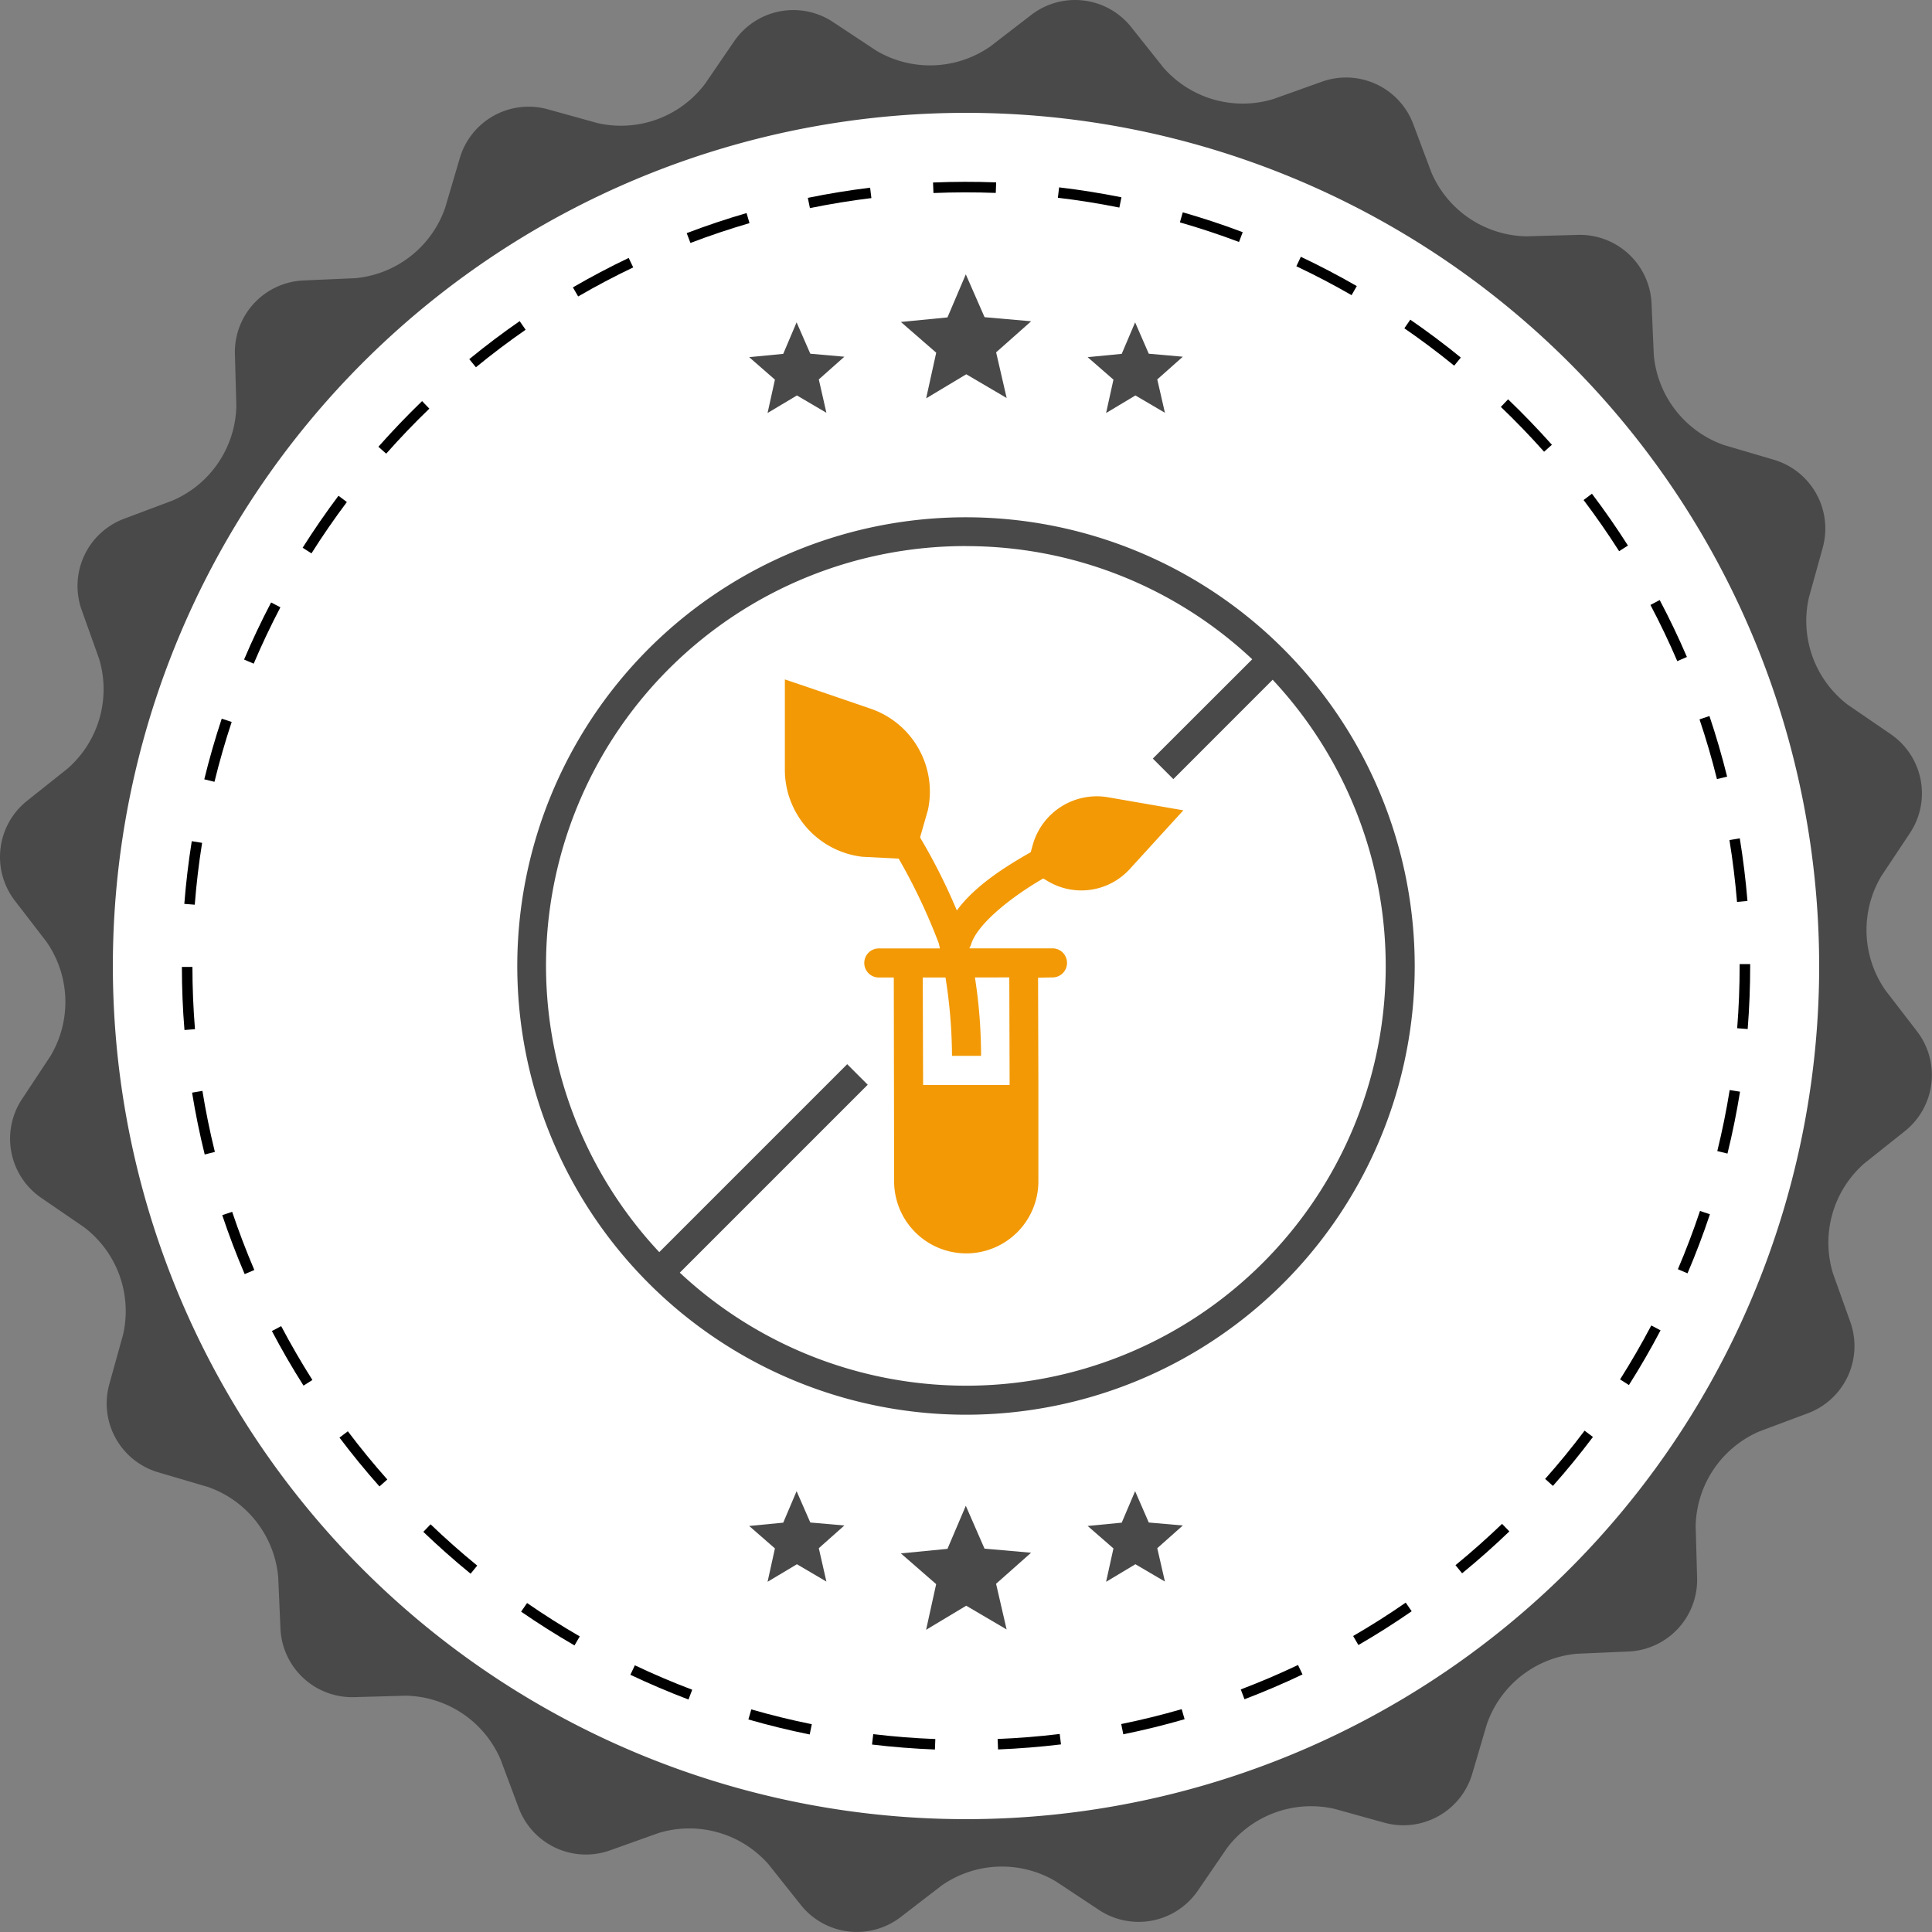
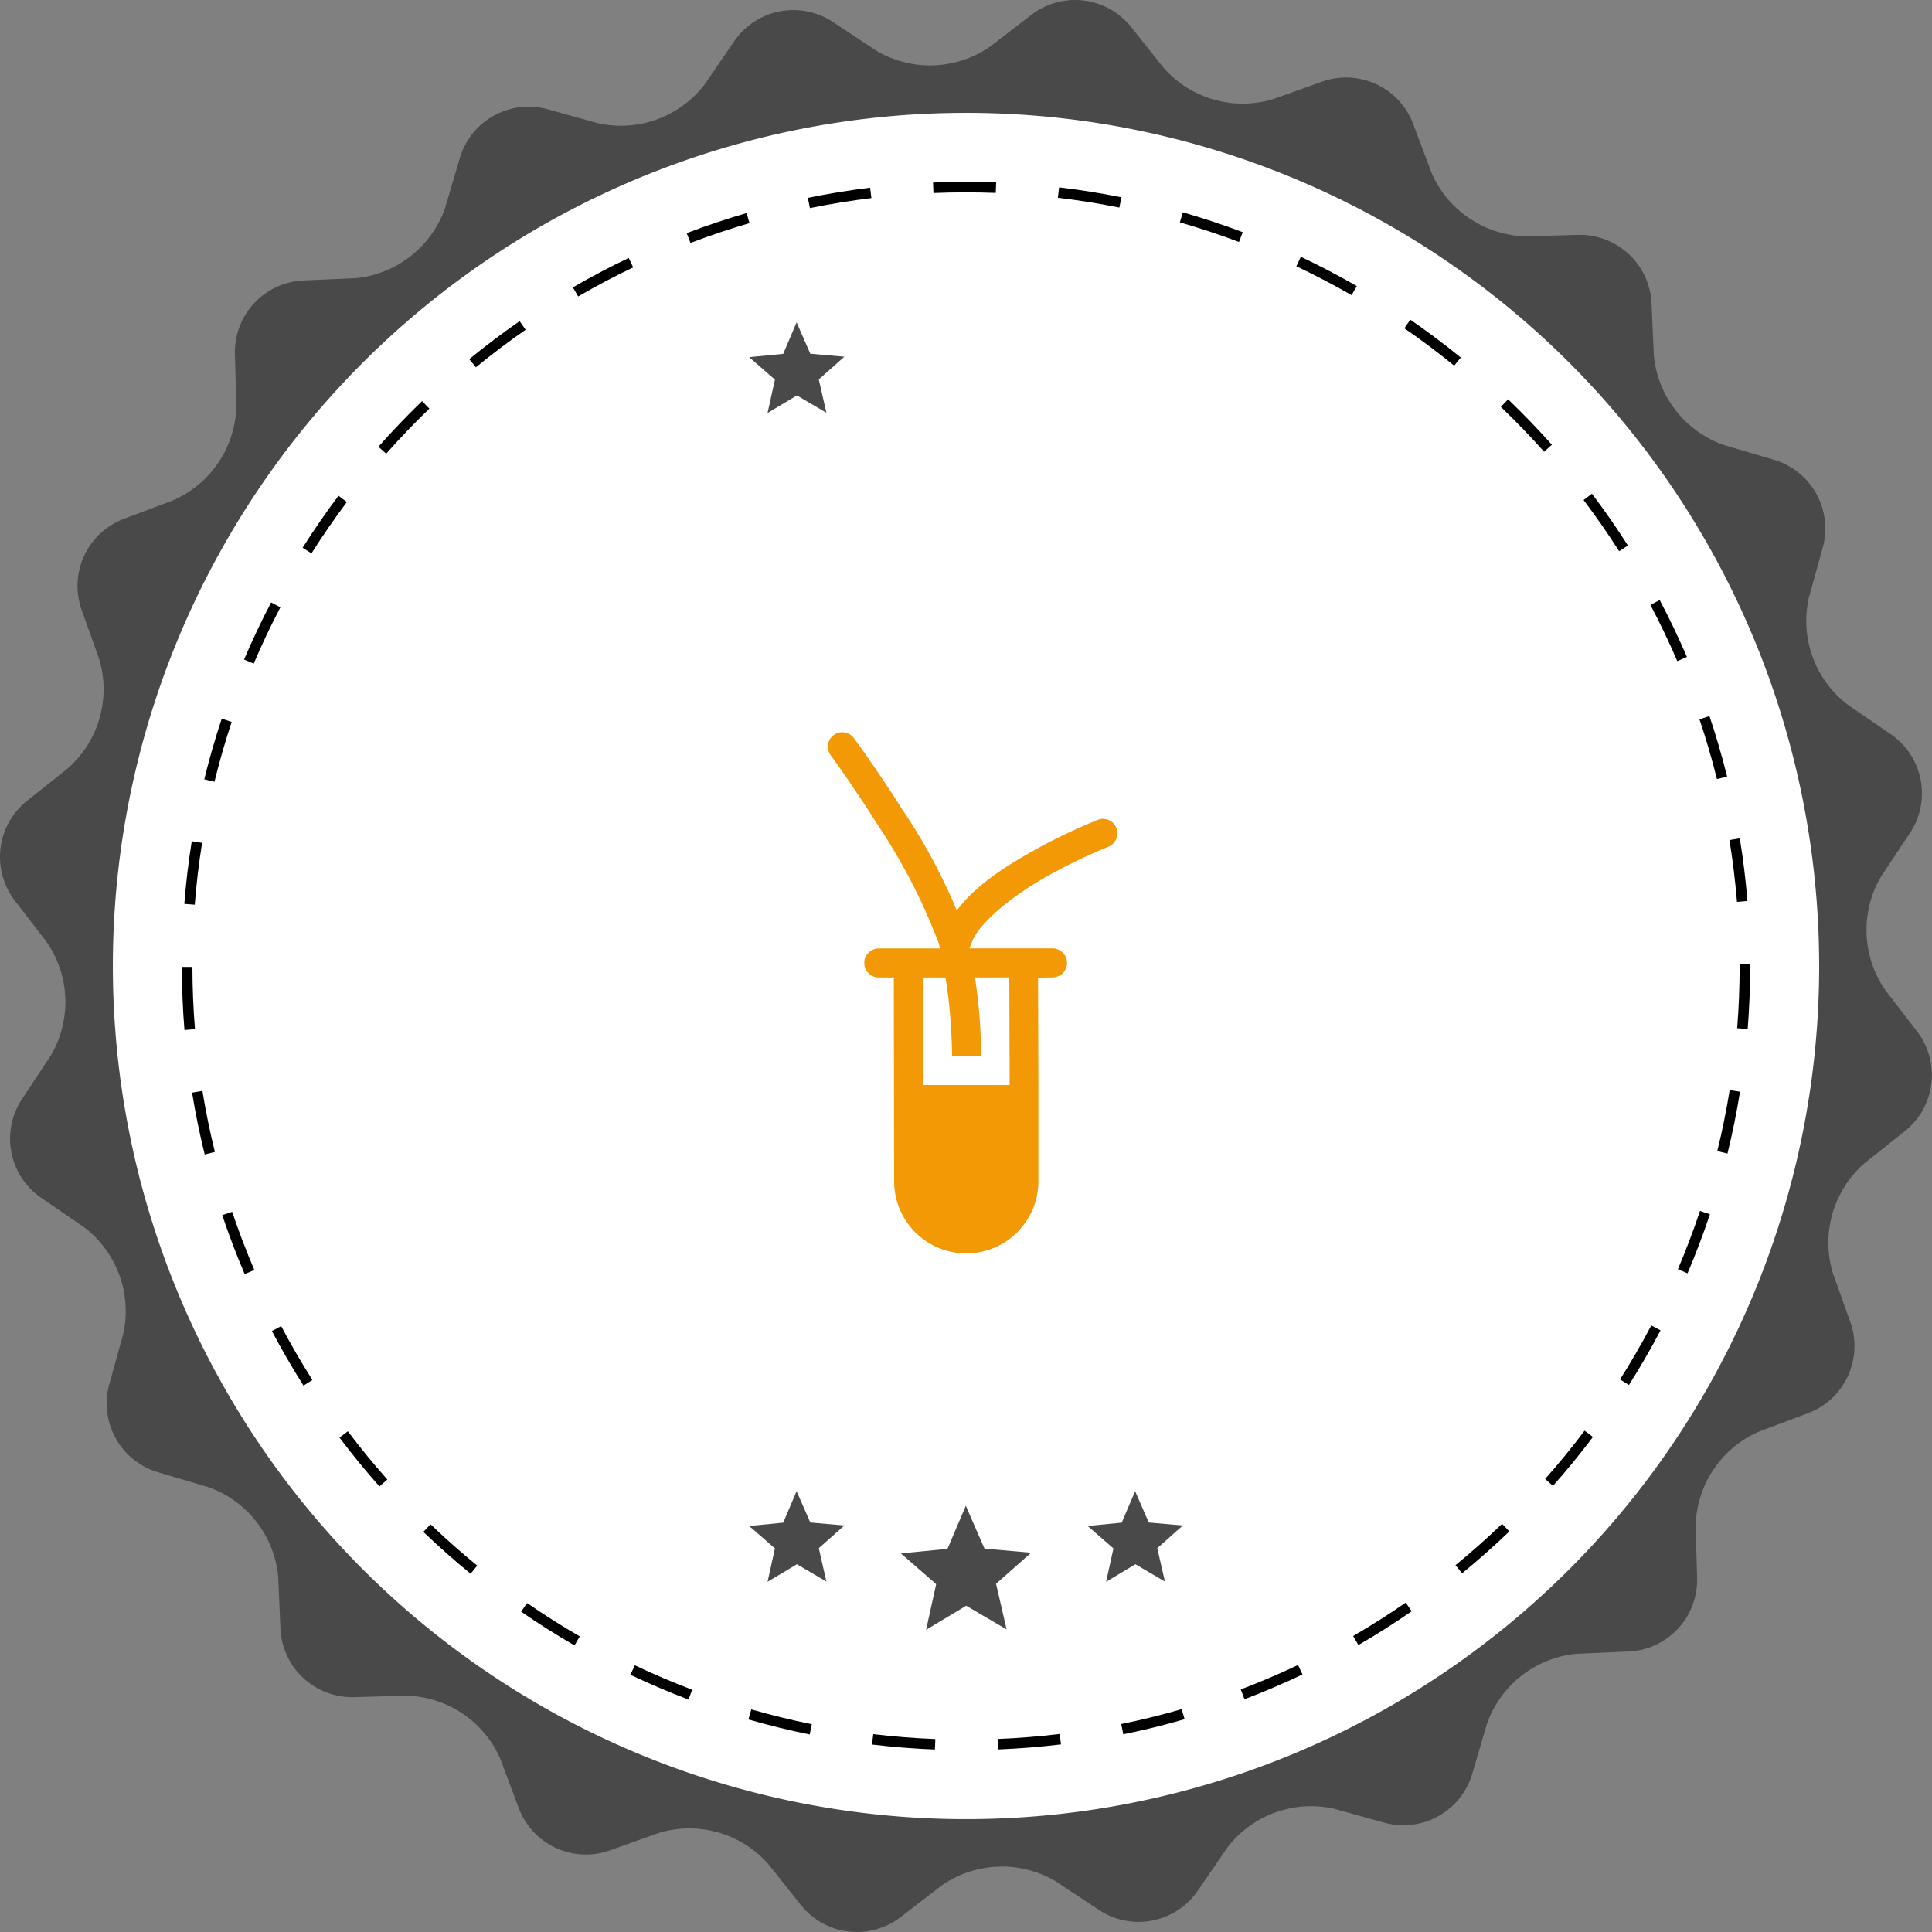
<svg xmlns="http://www.w3.org/2000/svg" id="Group_42119" data-name="Group 42119" width="110" height="110" viewBox="0 0 110 110">
  <rect x="0" y="0" width="110" height="110" fill="#808080" stroke="none" />
  <defs>
    <clipPath id="clip-path">
      <rect id="Rectangle_5124" data-name="Rectangle 5124" width="110" height="110" fill="none" />
    </clipPath>
  </defs>
  <g id="Group_42118" data-name="Group 42118" clip-path="url(#clip-path)">
    <path id="Path_28619" data-name="Path 28619" d="M108.762,47.406a4.086,4.086,0,0,0-1.092-5.591l-2.451-1.679a6,6,0,0,1-2.229-6.109l.794-2.863a4.086,4.086,0,0,0-2.765-4.98l-2.85-.84a6,6,0,0,1-4.008-5.121l-.13-2.968a4.086,4.086,0,0,0-4.169-3.881l-2.97.082A6,6,0,0,1,81.5,9.826L80.456,7.043a4.086,4.086,0,0,0-5.164-2.4l-2.8,1A6,6,0,0,1,66.24,3.849L64.39,1.524a4.085,4.085,0,0,0-5.654-.69L56.382,2.647a6,6,0,0,1-6.5.232l-2.478-1.64a4.086,4.086,0,0,0-5.59,1.092L40.136,4.782a6,6,0,0,1-6.109,2.229l-2.863-.794a4.085,4.085,0,0,0-4.979,2.765l-.84,2.85a6,6,0,0,1-5.121,4.008l-2.969.13a4.086,4.086,0,0,0-3.881,4.169l.083,2.97A6,6,0,0,1,9.825,28.5L7.042,29.545a4.086,4.086,0,0,0-2.4,5.164l1,2.8A6,6,0,0,1,3.848,43.76L1.523,45.611a4.085,4.085,0,0,0-.69,5.654l1.812,2.355a6,6,0,0,1,.233,6.5L1.239,62.6a4.085,4.085,0,0,0,1.091,5.59l2.451,1.679a6,6,0,0,1,2.229,6.109l-.794,2.863a4.086,4.086,0,0,0,2.765,4.979l2.85.84a6,6,0,0,1,4.008,5.12l.13,2.969a4.086,4.086,0,0,0,4.169,3.881l2.97-.083a5.994,5.994,0,0,1,5.393,3.632l1.041,2.783a4.086,4.086,0,0,0,5.164,2.4l2.8-1a6,6,0,0,1,6.252,1.788l1.85,2.326a4.086,4.086,0,0,0,5.654.689l2.354-1.812a6,6,0,0,1,6.5-.233l2.478,1.64a4.086,4.086,0,0,0,5.591-1.092l1.679-2.451a6,6,0,0,1,6.109-2.229l2.863.794a4.087,4.087,0,0,0,4.98-2.765l.84-2.85a6,6,0,0,1,5.121-4.008l2.969-.129a4.086,4.086,0,0,0,3.881-4.169l-.083-2.97a6,6,0,0,1,3.632-5.393l2.782-1.041a4.087,4.087,0,0,0,2.4-5.164l-1-2.8a6,6,0,0,1,1.788-6.252l2.325-1.85a4.086,4.086,0,0,0,.689-5.654l-1.812-2.354a6,6,0,0,1-.233-6.5ZM63.949,100.837a46.7,46.7,0,1,1,36.887-54.786,46.7,46.7,0,0,1-36.887,54.786" transform="translate(0 -0.001)" fill="#494949" />
    <path id="Path_28620" data-name="Path 28620" d="M118.694,70.118A48.575,48.575,0,1,1,70.118,21.543a48.575,48.575,0,0,1,48.575,48.575" transform="translate(-15.118 -15.118)" fill="#fff" />
    <path id="Path_28621" data-name="Path 28621" d="M77.6,123.978c-1.2-.047-2.4-.142-3.582-.283l.07-.592c1.166.14,2.356.233,3.535.279Zm3.594,0-.024-.6c1.179-.047,2.369-.143,3.535-.284l.072.593c-1.182.142-2.387.239-3.582.287m-10.725-.852c-1.171-.237-2.346-.525-3.491-.855l.166-.573c1.13.326,2.288.61,3.444.843Zm17.855-.01-.119-.584c1.154-.235,2.312-.52,3.443-.848l.166.573c-1.146.332-2.321.621-3.49.859m-24.756-1.98c-1.117-.423-2.23-.9-3.31-1.409l.256-.539c1.065.505,2.163.973,3.265,1.39Zm31.656-.018-.212-.557c1.1-.418,2.2-.886,3.259-1.392l.256.539c-1.078.513-2.189.987-3.3,1.411m-38.15-3.063c-1.034-.6-2.056-1.244-3.039-1.923l.339-.491c.97.67,1.978,1.308,3,1.9Zm44.633-.021-.3-.516c1.018-.589,2.026-1.228,2.994-1.9l.339.491c-.982.679-2,1.327-3.035,1.924m-50.546-4.061c-.924-.754-1.829-1.556-2.692-2.383l.413-.43c.851.816,1.744,1.607,2.656,2.351Zm56.452-.024-.377-.462c.911-.745,1.8-1.537,2.653-2.353l.414.43c-.861.827-1.766,1.629-2.689,2.385M45.974,109c-.794-.894-1.559-1.83-2.276-2.781l.476-.359c.707.939,1.463,1.862,2.247,2.744Zm66.815-.029-.446-.4c.781-.88,1.536-1.8,2.245-2.747l.476.359c-.718.955-1.483,1.891-2.275,2.783m-71.139-5.707c-.639-1.006-1.245-2.052-1.8-3.108l.528-.279c.55,1.043,1.148,2.074,1.778,3.067Zm75.459-.034-.5-.319c.632-1,1.229-2.031,1.777-3.071l.528.277c-.554,1.055-1.16,2.1-1.8,3.113M38.3,96.911c-.469-1.1-.9-2.227-1.277-3.357l.565-.189c.373,1.114.8,2.228,1.261,3.311Zm82.15-.045-.549-.234c.463-1.086.886-2.2,1.259-3.318l.565.189c-.377,1.131-.806,2.263-1.276,3.364M36.024,90.1c-.286-1.158-.528-2.343-.719-3.521l.589-.1c.188,1.163.427,2.332.709,3.474Zm86.7-.053-.579-.142c.281-1.143.518-2.312.705-3.475l.589.095c-.19,1.179-.43,2.364-.715,3.522M34.872,83.013c-.1-1.187-.145-2.395-.147-3.592h.6c0,1.181.05,2.373.145,3.544Zm89-.055-.595-.047c.093-1.171.14-2.363.14-3.543v-.107h.6v.1c0,1.2-.048,2.407-.142,3.592M35.458,75.878l-.595-.047c.093-1.189.236-2.39.424-3.569l.589.094c-.186,1.163-.327,2.348-.418,3.521m87.81-.159c-.1-1.177-.242-2.361-.432-3.52l.589-.1c.192,1.174.339,2.375.437,3.567ZM36.578,68.88,36,68.739c.283-1.159.618-2.321.994-3.454l.566.188c-.371,1.117-.7,2.264-.98,3.408m85.545-.155c-.284-1.144-.618-2.29-.993-3.4l.566-.19c.38,1.13.718,2.291,1.006,3.45Zm-83.31-6.572-.549-.234c.466-1.1.984-2.191,1.539-3.251l.528.277c-.548,1.045-1.059,2.124-1.519,3.207m81.053-.142c-.463-1.079-.977-2.155-1.528-3.2l.527-.279c.559,1.058,1.08,2.148,1.549,3.241ZM42.1,55.873l-.5-.319c.638-1.01,1.325-2.006,2.041-2.96l.477.358c-.707.942-1.385,1.924-2.014,2.921m74.451-.123c-.632-.993-1.312-1.972-2.023-2.913l.476-.359c.72.953,1.41,1.946,2.05,2.952ZM46.36,50.2l-.447-.395c.79-.893,1.627-1.767,2.487-2.6l.414.429c-.849.818-1.674,1.679-2.454,2.561m65.923-.107c-.781-.878-1.61-1.737-2.462-2.553l.412-.431c.864.827,1.7,1.7,2.495,2.587Zm-60.818-4.81-.378-.461c.923-.757,1.888-1.485,2.869-2.165l.34.49c-.967.671-1.92,1.39-2.831,2.137m55.7-.091c-.913-.744-1.868-1.46-2.838-2.128l.338-.491c.983.677,1.951,1.4,2.876,2.157ZM57.287,41.247l-.3-.516c1.032-.6,2.1-1.163,3.177-1.677l.257.538c-1.062.507-2.117,1.064-3.135,1.655m44.036-.074c-1.022-.589-2.08-1.143-3.144-1.645l.255-.539c1.078.51,2.15,1.071,3.186,1.668ZM63.68,38.2l-.213-.558c1.114-.425,2.261-.809,3.408-1.143l.167.573c-1.131.33-2.262.709-3.362,1.129m31.233-.056c-1.1-.415-2.233-.791-3.366-1.116l.165-.573c1.148.33,2.3.71,3.412,1.131ZM70.483,36.217l-.12-.584c1.168-.239,2.362-.434,3.547-.579l.072.592c-1.169.143-2.347.335-3.5.571M88.1,36.186c-1.152-.232-2.33-.42-3.5-.558l.07-.592c1.188.14,2.382.33,3.549.565Zm-10.584-.827-.024-.6c1.184-.049,2.4-.052,3.594-.007l-.022.6c-1.18-.044-2.379-.042-3.547.006" transform="translate(-24.369 -24.368)" />
-     <path id="Path_28622" data-name="Path 28622" d="M175.685,52.375l-1.044,2.452-2.653.259L174,56.836l-.573,2.6,2.284-1.371,2.3,1.351-.6-2.6,1.994-1.769-2.652-.233Z" transform="translate(-120.696 -36.755)" fill="#494949" />
    <path id="Path_28623" data-name="Path 28623" d="M145.726,61.54l-.761,1.794-1.939.188,1.466,1.28-.419,1.9,1.671-1,1.679.987-.433-1.9,1.455-1.292-1.939-.171Z" transform="translate(-100.371 -43.187)" fill="#494949" />
-     <path id="Path_28624" data-name="Path 28624" d="M210.35,61.54l-.763,1.794-1.94.188,1.469,1.28-.419,1.9,1.669-1,1.681.987-.436-1.9,1.455-1.292-1.939-.171Z" transform="translate(-145.721 -43.187)" fill="#494949" />
    <path id="Path_28625" data-name="Path 28625" d="M145.726,284.683l-.761,1.793-1.939.188,1.466,1.279-.419,1.9,1.671-1,1.679.987-.433-1.9,1.455-1.293-1.939-.17Z" transform="translate(-100.371 -199.782)" fill="#494949" />
    <path id="Path_28626" data-name="Path 28626" d="M210.35,284.683l-.763,1.793-1.94.188,1.469,1.279-.419,1.9,1.669-1,1.681.987-.436-1.9,1.455-1.293-1.939-.17Z" transform="translate(-145.721 -199.782)" fill="#494949" />
    <path id="Path_28627" data-name="Path 28627" d="M175.685,287.473l-1.044,2.452-2.653.259,2.009,1.75-.573,2.6,2.284-1.371,2.3,1.351-.6-2.6,1.994-1.768-2.652-.233Z" transform="translate(-120.696 -201.74)" fill="#494949" />
-     <path id="Path_28628" data-name="Path 28628" d="M124.31,98.756A25.548,25.548,0,1,0,149.851,124.3,25.559,25.559,0,0,0,124.31,98.756m0,1.642A23.791,23.791,0,0,1,140.6,106.84l-5.66,5.654,1.169,1.169,5.654-5.657a23.883,23.883,0,0,1-33.755,33.758l10.7-10.7-1.169-1.169-10.7,10.7a23.879,23.879,0,0,1,17.467-40.2Z" transform="translate(-69.303 -69.304)" fill="#494949" fill-rule="evenodd" />
    <path id="Path_28629" data-name="Path 28629" d="M165.907,181.058a.828.828,0,1,0,0,1.655h.824l.019,11.536a4.107,4.107,0,1,0,8.213,0V188.74l-.018-6.014s.562-.017.824-.017a.828.828,0,0,0,.038-1.655Zm7.4,1.649.019,6.127H168.4l-.019-6.121Z" transform="translate(-115.842 -127.058)" fill="#f29905" fill-rule="evenodd" />
-     <path id="Path_28630" data-name="Path 28630" d="M158,137.148a4.993,4.993,0,0,0-3.275-5.77l-3.471-1.188-1.4-.474v5.142a4.988,4.988,0,0,0,4.411,4.955l2.928.15Z" transform="translate(-105.167 -91.032)" fill="#f29905" fill-rule="evenodd" />
-     <path id="Path_28631" data-name="Path 28631" d="M200.587,152.083l4.283.742-3.054,3.347a3.729,3.729,0,0,1-4.673.682l-1.217-.73.365-1.314a3.785,3.785,0,0,1,4.3-2.726Z" transform="translate(-137.495 -106.689)" fill="#f29905" fill-rule="evenodd" />
    <path id="Path_28632" data-name="Path 28632" d="M158.858,139.8a.824.824,0,0,0-.631,1.327s1.242,1.7,2.64,3.909a33.613,33.613,0,0,1,3.5,6.778,29.035,29.035,0,0,1,.754,6.413h1.655a29.086,29.086,0,0,0-.837-6.9,33.411,33.411,0,0,0-3.674-7.17c-1.429-2.254-2.714-4-2.714-4a.822.822,0,0,0-.682-.354h-.013Z" transform="translate(-110.918 -98.11)" fill="#f29905" fill-rule="evenodd" />
    <path id="Path_28633" data-name="Path 28633" d="M189.147,156.329a.824.824,0,0,1,.28,1.594,31.547,31.547,0,0,0-3.59,1.74c-1.861,1.059-3.776,2.581-4.186,3.736a.824.824,0,1,1-1.545-.548c.725-2.037,2.936-3.5,4.916-4.624a32.312,32.312,0,0,1,3.809-1.838.823.823,0,0,1,.316-.063Z" transform="translate(-126.336 -109.706)" fill="#f29905" fill-rule="evenodd" />
  </g>
</svg>